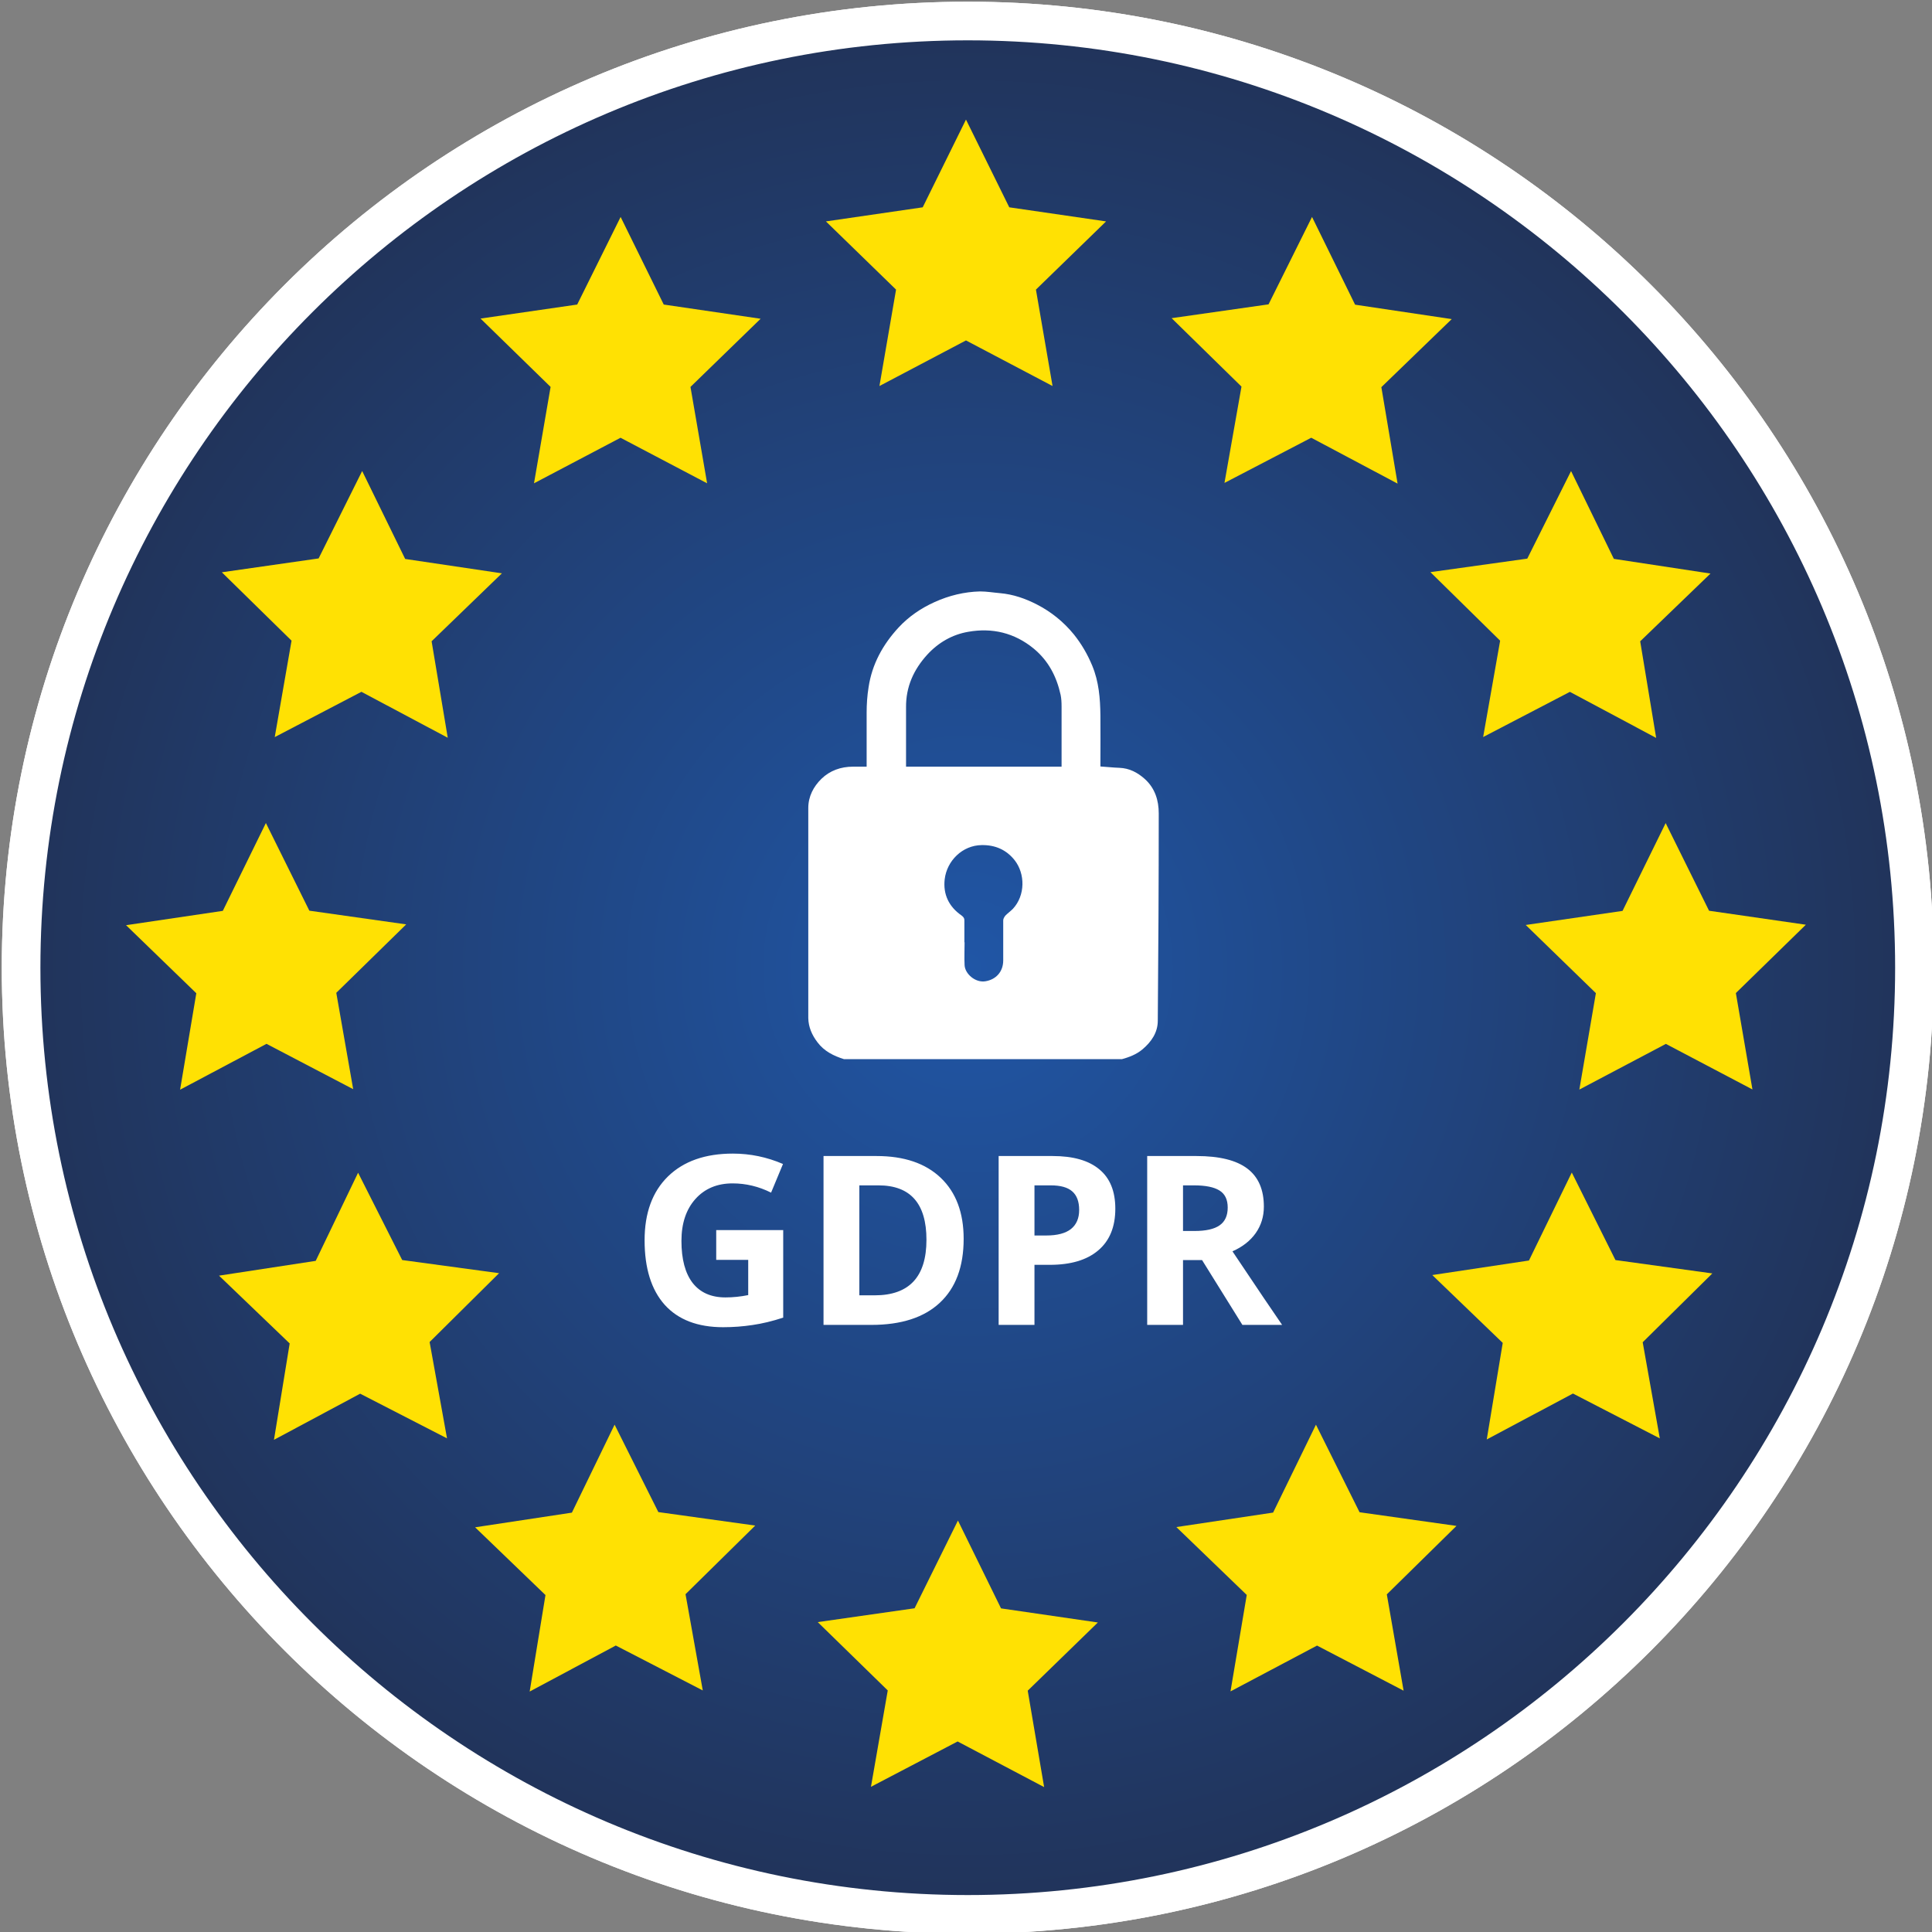
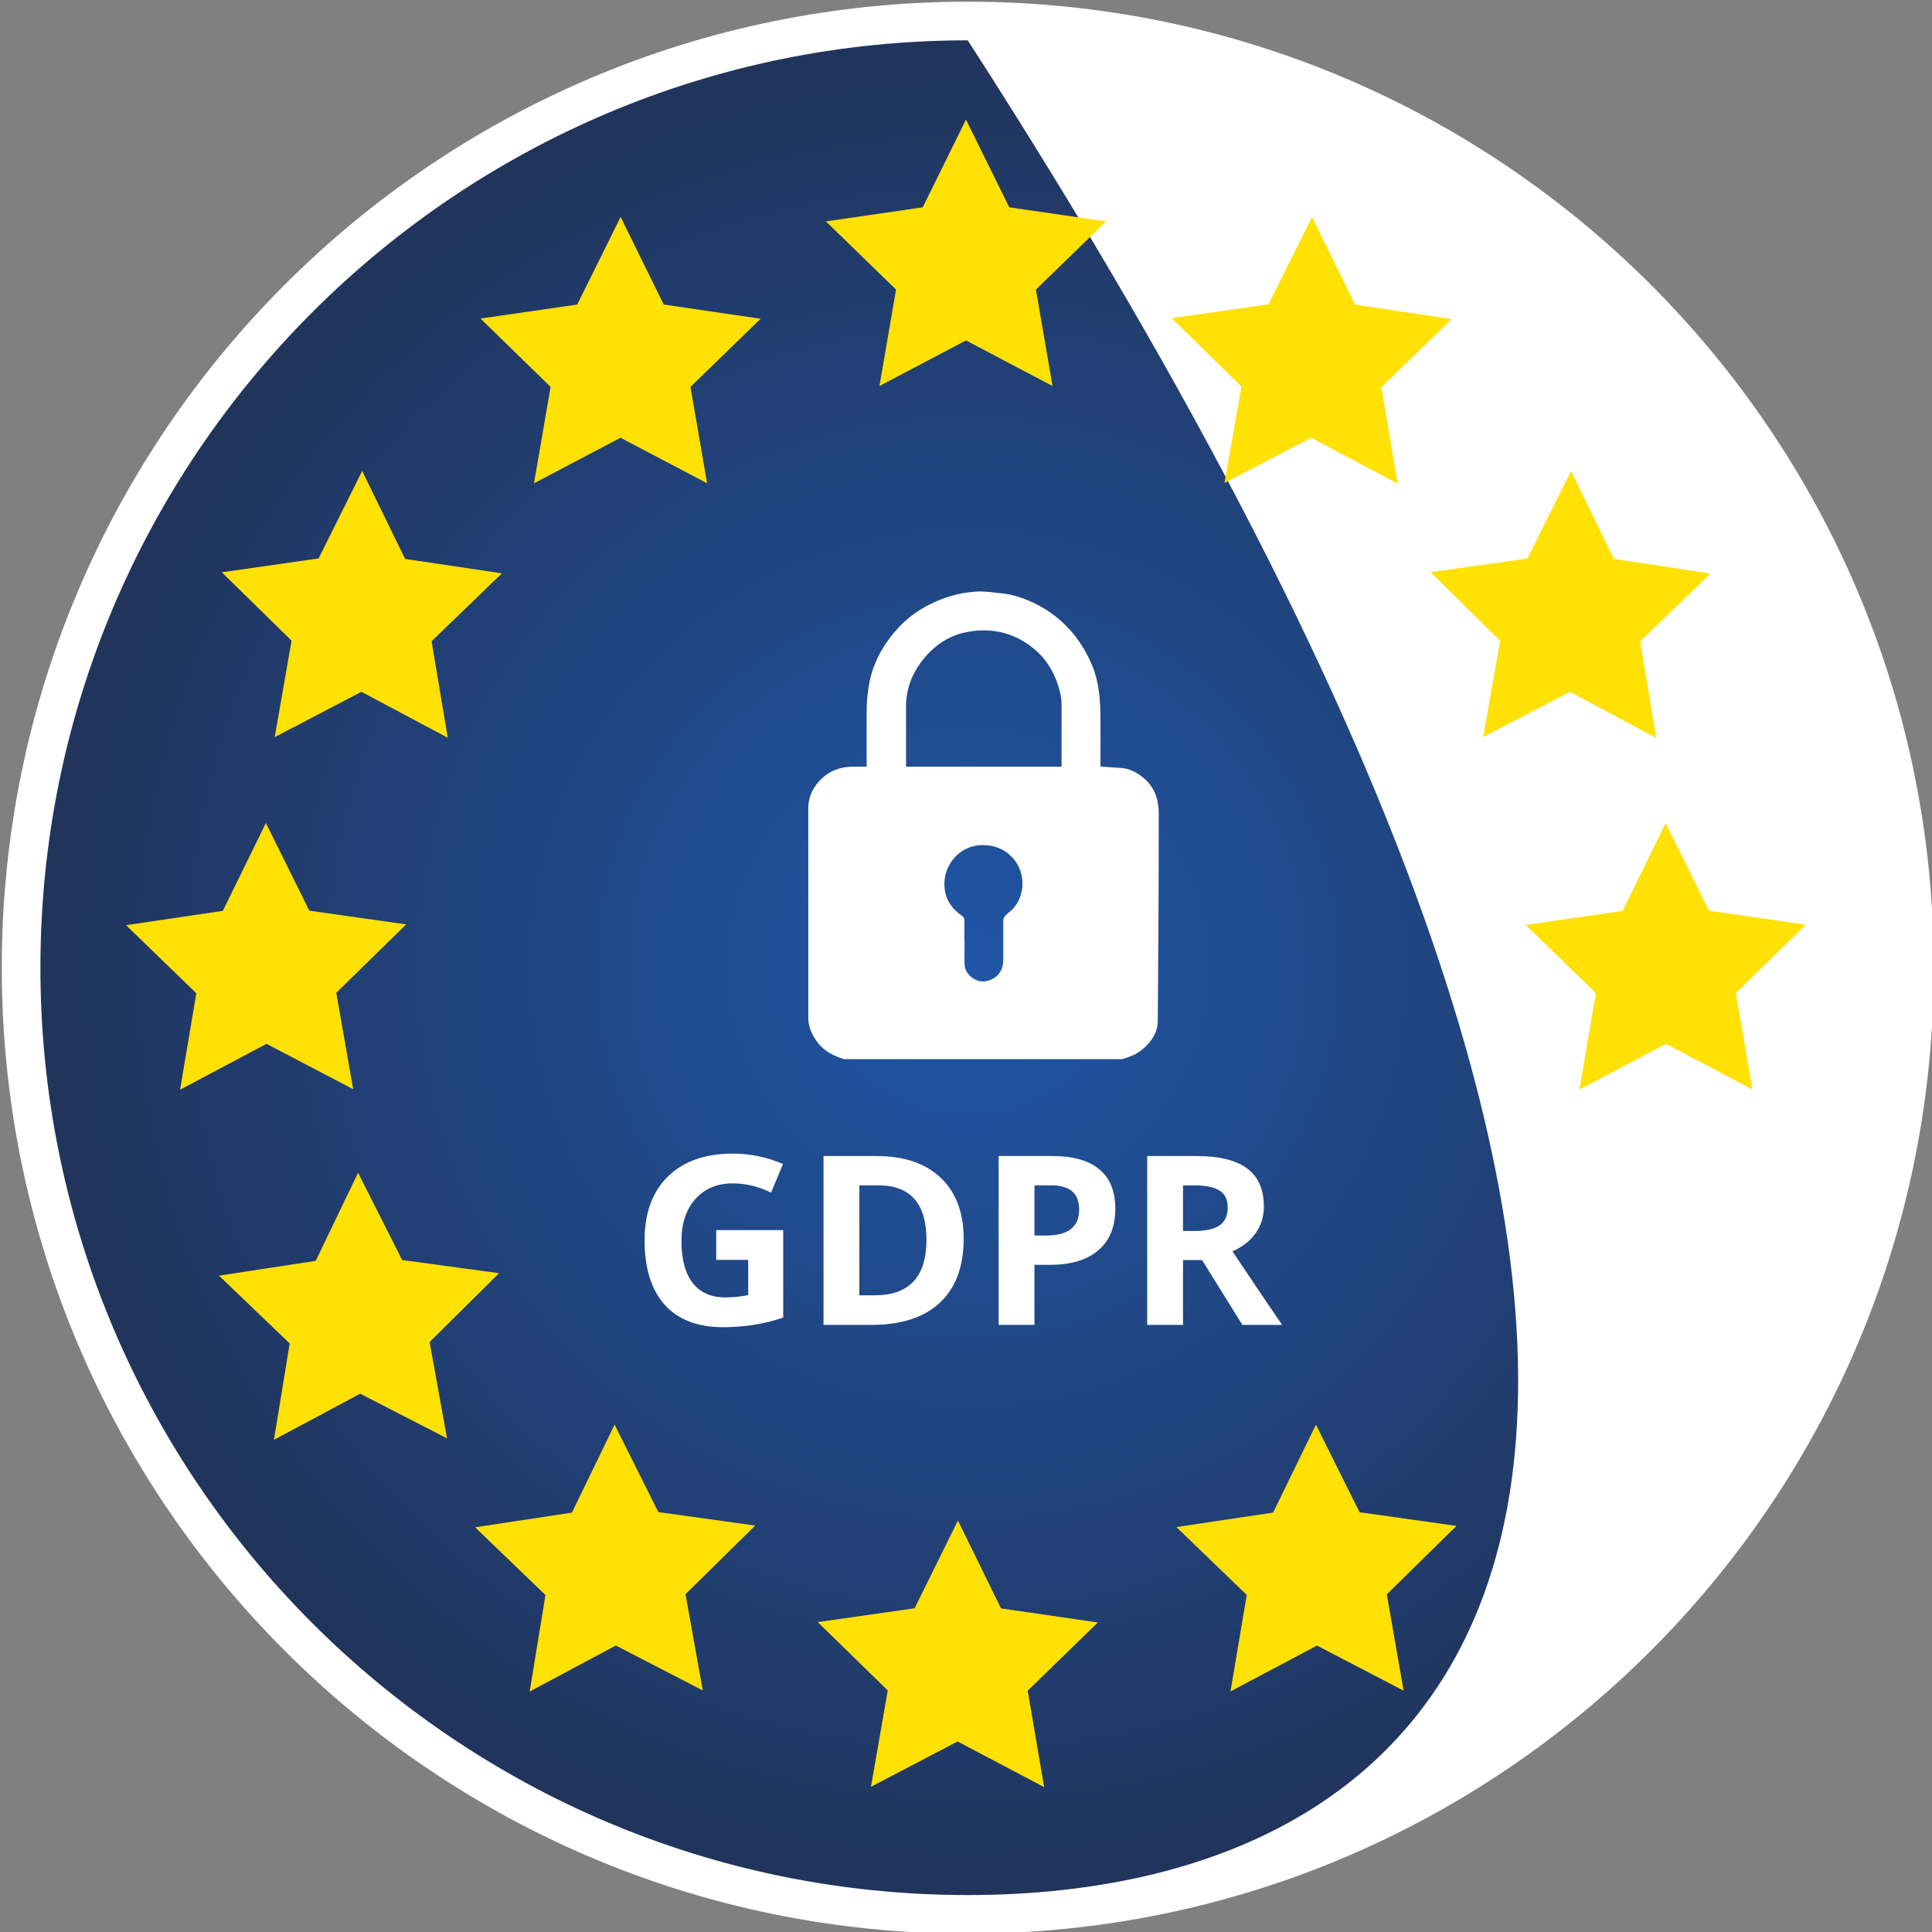
<svg xmlns="http://www.w3.org/2000/svg" width="98" height="98" viewBox="0 0 98 98" fill="none">
  <rect x="0" y="0" width="98" height="98" fill="#808080" stroke="none" />
  <g clip-path="url(#clip0_2305_94134)">
    <path d="M96.493 56.787C100.743 30.609 82.966 5.943 56.788 1.694C30.61 -2.556 5.943 15.221 1.694 41.399C-2.555 67.577 15.222 92.244 41.4 96.493C67.578 100.742 92.244 82.965 96.493 56.787Z" fill="url(#paint0_radial_2305_94134)" />
-     <path d="M49.09 2.046C75.03 2.046 96.13 23.145 96.13 49.086C96.13 75.026 75.03 96.126 49.09 96.126C23.149 96.126 2.05 75.026 2.05 49.086C2.05 23.145 23.149 2.046 49.09 2.046ZM49.09 0.086C22.032 0.086 0.09 22.028 0.09 49.086C0.09 76.144 22.032 98.086 49.09 98.086C76.148 98.086 98.09 76.144 98.09 49.086C98.09 22.028 76.148 0.086 49.09 0.086Z" fill="white" />
    <path d="M96.493 56.787C100.743 30.609 82.966 5.943 56.788 1.694C30.61 -2.556 5.943 15.221 1.694 41.399C-2.555 67.577 15.222 92.244 41.4 96.493C67.578 100.742 92.244 82.965 96.493 56.787Z" fill="url(#paint1_radial_2305_94134)" />
-     <path d="M49.09 2.046C75.03 2.046 96.13 23.145 96.13 49.086C96.13 75.026 75.03 96.126 49.09 96.126C23.149 96.126 2.05 75.026 2.05 49.086C2.05 23.145 23.149 2.046 49.09 2.046ZM49.09 0.086C22.032 0.086 0.09 22.028 0.09 49.086C0.09 76.144 22.032 98.086 49.09 98.086C76.148 98.086 98.09 76.144 98.09 49.086C98.09 22.028 76.148 0.086 49.09 0.086Z" fill="white" />
+     <path d="M49.09 2.046C96.13 75.026 75.03 96.126 49.09 96.126C23.149 96.126 2.05 75.026 2.05 49.086C2.05 23.145 23.149 2.046 49.09 2.046ZM49.09 0.086C22.032 0.086 0.09 22.028 0.09 49.086C0.09 76.144 22.032 98.086 49.09 98.086C76.148 98.086 98.09 76.144 98.09 49.086C98.09 22.028 76.148 0.086 49.09 0.086Z" fill="white" />
    <path d="M48.999 6.066L51.195 10.516L56.105 11.231L52.547 14.69L53.39 19.581L48.999 17.268L44.609 19.581L45.452 14.69L41.895 11.231L46.804 10.516L48.999 6.066Z" fill="#FFE103" />
    <path d="M31.481 11.005L33.668 15.448L38.582 16.169L35.024 19.626L35.868 24.515L31.476 22.205L27.087 24.515L27.929 19.626L24.375 16.159L29.278 15.448L31.481 11.005Z" fill="#FFE103" />
    <path d="M11.253 29.029L16.162 28.326L18.371 23.892L20.552 28.353L25.459 29.082L21.893 32.528L22.712 37.422L18.333 35.092L13.936 37.389L14.789 32.497L11.253 29.029Z" fill="#FFE103" />
    <path d="M6.394 46.93L11.302 46.203L13.487 41.748L15.691 46.194L20.604 46.889L17.058 50.36L17.915 55.248L13.518 52.948L9.135 55.275L9.958 50.382L6.394 46.93Z" fill="#FFE103" />
    <path d="M13.897 73.034L14.694 68.146L11.11 64.707L16.014 63.957L18.164 59.486L20.401 63.915L25.315 64.582L21.792 68.074L22.675 72.96L18.269 70.694L13.897 73.034Z" fill="#FFE103" />
    <path d="M26.868 85.803L27.669 80.909L24.1 77.472L29.009 76.728L31.175 72.265L33.394 76.7L38.309 77.384L34.773 80.865L35.648 85.747L31.236 83.468L26.868 85.803Z" fill="#FFE103" />
    <path d="M52.963 90.65L48.575 88.335L44.179 90.635L45.031 85.747L41.48 82.281L46.392 81.579L48.591 77.13L50.777 81.585L55.688 82.3L52.131 85.759L52.963 90.65Z" fill="#FFE103" />
    <path d="M71.197 85.759L66.806 83.471L62.417 85.795L63.241 80.903L59.67 77.46L64.578 76.725L66.751 72.267L68.963 76.708L73.879 77.401L70.346 80.874L71.197 85.759Z" fill="#FFE103" />
-     <path d="M84.193 72.961L79.787 70.686L75.415 73.016L76.226 68.118L72.652 64.677L77.556 63.939L79.728 59.477L81.943 63.916L86.857 64.594L83.325 68.085L84.193 72.961Z" fill="#FFE103" />
    <path d="M91.601 46.906L88.051 50.372L88.892 55.262L84.501 52.951L80.112 55.268L80.951 50.377L77.392 46.919L82.303 46.205L84.49 41.751L86.691 46.197L91.601 46.906Z" fill="#FFE103" />
    <path d="M86.764 29.093L83.198 32.53L84.008 37.43L79.632 35.094L75.232 37.386L76.094 32.499L72.558 29.022L77.471 28.336L79.691 23.894L81.862 28.348L86.764 29.093Z" fill="#FFE103" />
    <path d="M66.552 11.004L68.737 15.455L73.638 16.186L70.069 19.638L70.892 24.531L66.512 22.204L62.111 24.496L62.974 19.61L59.43 16.139L64.347 15.438L66.552 11.004Z" fill="#FFE103" />
    <path d="M36.33 62.395H39.728V66.836C39.178 67.016 38.658 67.141 38.17 67.211C37.685 67.285 37.19 67.322 36.682 67.322C35.389 67.322 34.4 66.943 33.717 66.186C33.037 65.424 32.697 64.332 32.697 62.91C32.697 61.527 33.092 60.449 33.881 59.676C34.674 58.902 35.772 58.516 37.174 58.516C38.053 58.516 38.9 58.691 39.717 59.043L39.113 60.496C38.488 60.184 37.838 60.027 37.162 60.027C36.377 60.027 35.748 60.291 35.275 60.818C34.803 61.346 34.566 62.055 34.566 62.945C34.566 63.875 34.756 64.586 35.135 65.078C35.518 65.566 36.072 65.811 36.799 65.811C37.178 65.811 37.562 65.772 37.953 65.693V63.906H36.33V62.395ZM48.881 62.84C48.881 64.25 48.478 65.33 47.674 66.08C46.873 66.83 45.715 67.205 44.199 67.205H41.773V58.639H44.463C45.861 58.639 46.947 59.008 47.721 59.746C48.494 60.484 48.881 61.516 48.881 62.84ZM46.994 62.887C46.994 61.047 46.182 60.127 44.557 60.127H43.59V65.705H44.369C46.119 65.705 46.994 64.766 46.994 62.887ZM52.473 62.67H53.07C53.629 62.67 54.047 62.56 54.324 62.342C54.602 62.119 54.74 61.797 54.74 61.375C54.74 60.949 54.623 60.635 54.389 60.432C54.158 60.228 53.795 60.127 53.299 60.127H52.473V62.67ZM56.574 61.31C56.574 62.232 56.285 62.938 55.707 63.426C55.133 63.914 54.315 64.158 53.252 64.158H52.473V67.205H50.656V58.639H53.393C54.432 58.639 55.221 58.863 55.76 59.312C56.303 59.758 56.574 60.424 56.574 61.31ZM60.008 62.441H60.594C61.168 62.441 61.592 62.346 61.865 62.154C62.139 61.963 62.275 61.662 62.275 61.252C62.275 60.846 62.135 60.557 61.853 60.385C61.576 60.213 61.145 60.127 60.559 60.127H60.008V62.441ZM60.008 63.918V67.205H58.191V58.639H60.688C61.852 58.639 62.713 58.852 63.272 59.277C63.83 59.699 64.109 60.342 64.109 61.205C64.109 61.709 63.971 62.158 63.693 62.553C63.416 62.943 63.023 63.25 62.516 63.473C63.805 65.398 64.644 66.643 65.035 67.205H63.02L60.975 63.918H60.008Z" fill="white" />
    <path d="M56.905 53.726H42.813C42.284 53.559 41.804 53.324 41.461 52.863C41.186 52.501 41.01 52.099 41 51.648C41 48.091 41 44.543 41 40.986C41 40.398 41.265 39.898 41.666 39.506C42.098 39.085 42.656 38.889 43.264 38.889C43.489 38.889 43.724 38.889 43.96 38.889C43.96 37.958 43.96 37.056 43.96 36.154C43.96 35.723 43.989 35.282 44.058 34.861C44.234 33.685 44.783 32.695 45.577 31.833C46.096 31.274 46.713 30.853 47.409 30.539C48.144 30.206 48.918 30.02 49.712 30C50.055 30 50.388 30.059 50.731 30.088C51.398 30.147 52.015 30.363 52.603 30.666C53.328 31.039 53.956 31.548 54.475 32.185C54.867 32.675 55.171 33.205 55.406 33.773C55.739 34.577 55.808 35.429 55.818 36.282C55.827 37.085 55.818 37.889 55.818 38.693C55.818 38.761 55.818 38.83 55.818 38.879C56.151 38.898 56.464 38.938 56.778 38.947C57.288 38.967 57.699 39.183 58.072 39.516C58.591 39.986 58.777 40.604 58.777 41.26C58.777 44.769 58.758 48.267 58.728 51.776C58.728 52.373 58.405 52.844 57.954 53.226C57.64 53.491 57.268 53.628 56.876 53.736L56.905 53.726ZM53.848 38.879C53.848 37.85 53.848 36.84 53.848 35.831C53.848 35.635 53.838 35.429 53.799 35.243C53.593 34.312 53.181 33.518 52.437 32.901C51.457 32.097 50.33 31.833 49.114 32.048C48.311 32.185 47.605 32.587 47.037 33.205C46.341 33.969 45.949 34.841 45.959 35.88C45.959 36.811 45.959 37.752 45.959 38.683C45.959 38.751 45.959 38.81 45.959 38.889H53.848V38.879ZM48.918 47.797C48.918 47.797 48.918 47.797 48.928 47.797C48.928 48.179 48.909 48.571 48.928 48.953C48.948 49.404 49.477 49.855 49.977 49.776C50.535 49.688 50.888 49.277 50.888 48.718C50.888 48.042 50.888 47.356 50.888 46.68C50.888 46.601 50.947 46.503 51.006 46.435C51.123 46.317 51.261 46.219 51.378 46.101C52.015 45.415 52.005 44.318 51.466 43.632C51.045 43.103 50.486 42.858 49.8 42.867C48.811 42.877 48.027 43.671 47.919 44.602C47.831 45.366 48.134 45.994 48.771 46.435C48.889 46.523 48.928 46.601 48.918 46.729C48.918 47.081 48.918 47.434 48.918 47.797Z" fill="white" />
  </g>
  <defs>
    <radialGradient id="paint0_radial_2305_94134" cx="0" cy="0" r="1" gradientUnits="userSpaceOnUse" gradientTransform="translate(49.1 49.087) scale(48.02)">
      <stop stop-color="#003C94" />
      <stop offset="1" stop-color="#00236A" />
    </radialGradient>
    <radialGradient id="paint1_radial_2305_94134" cx="0" cy="0" r="1" gradientUnits="userSpaceOnUse" gradientTransform="translate(49.1 49.087) scale(48.02)">
      <stop stop-color="#2056A6" />
      <stop offset="1" stop-color="#213359" />
    </radialGradient>
    <clipPath id="clip0_2305_94134">
      <rect width="98" height="98" fill="white" />
    </clipPath>
  </defs>
</svg>